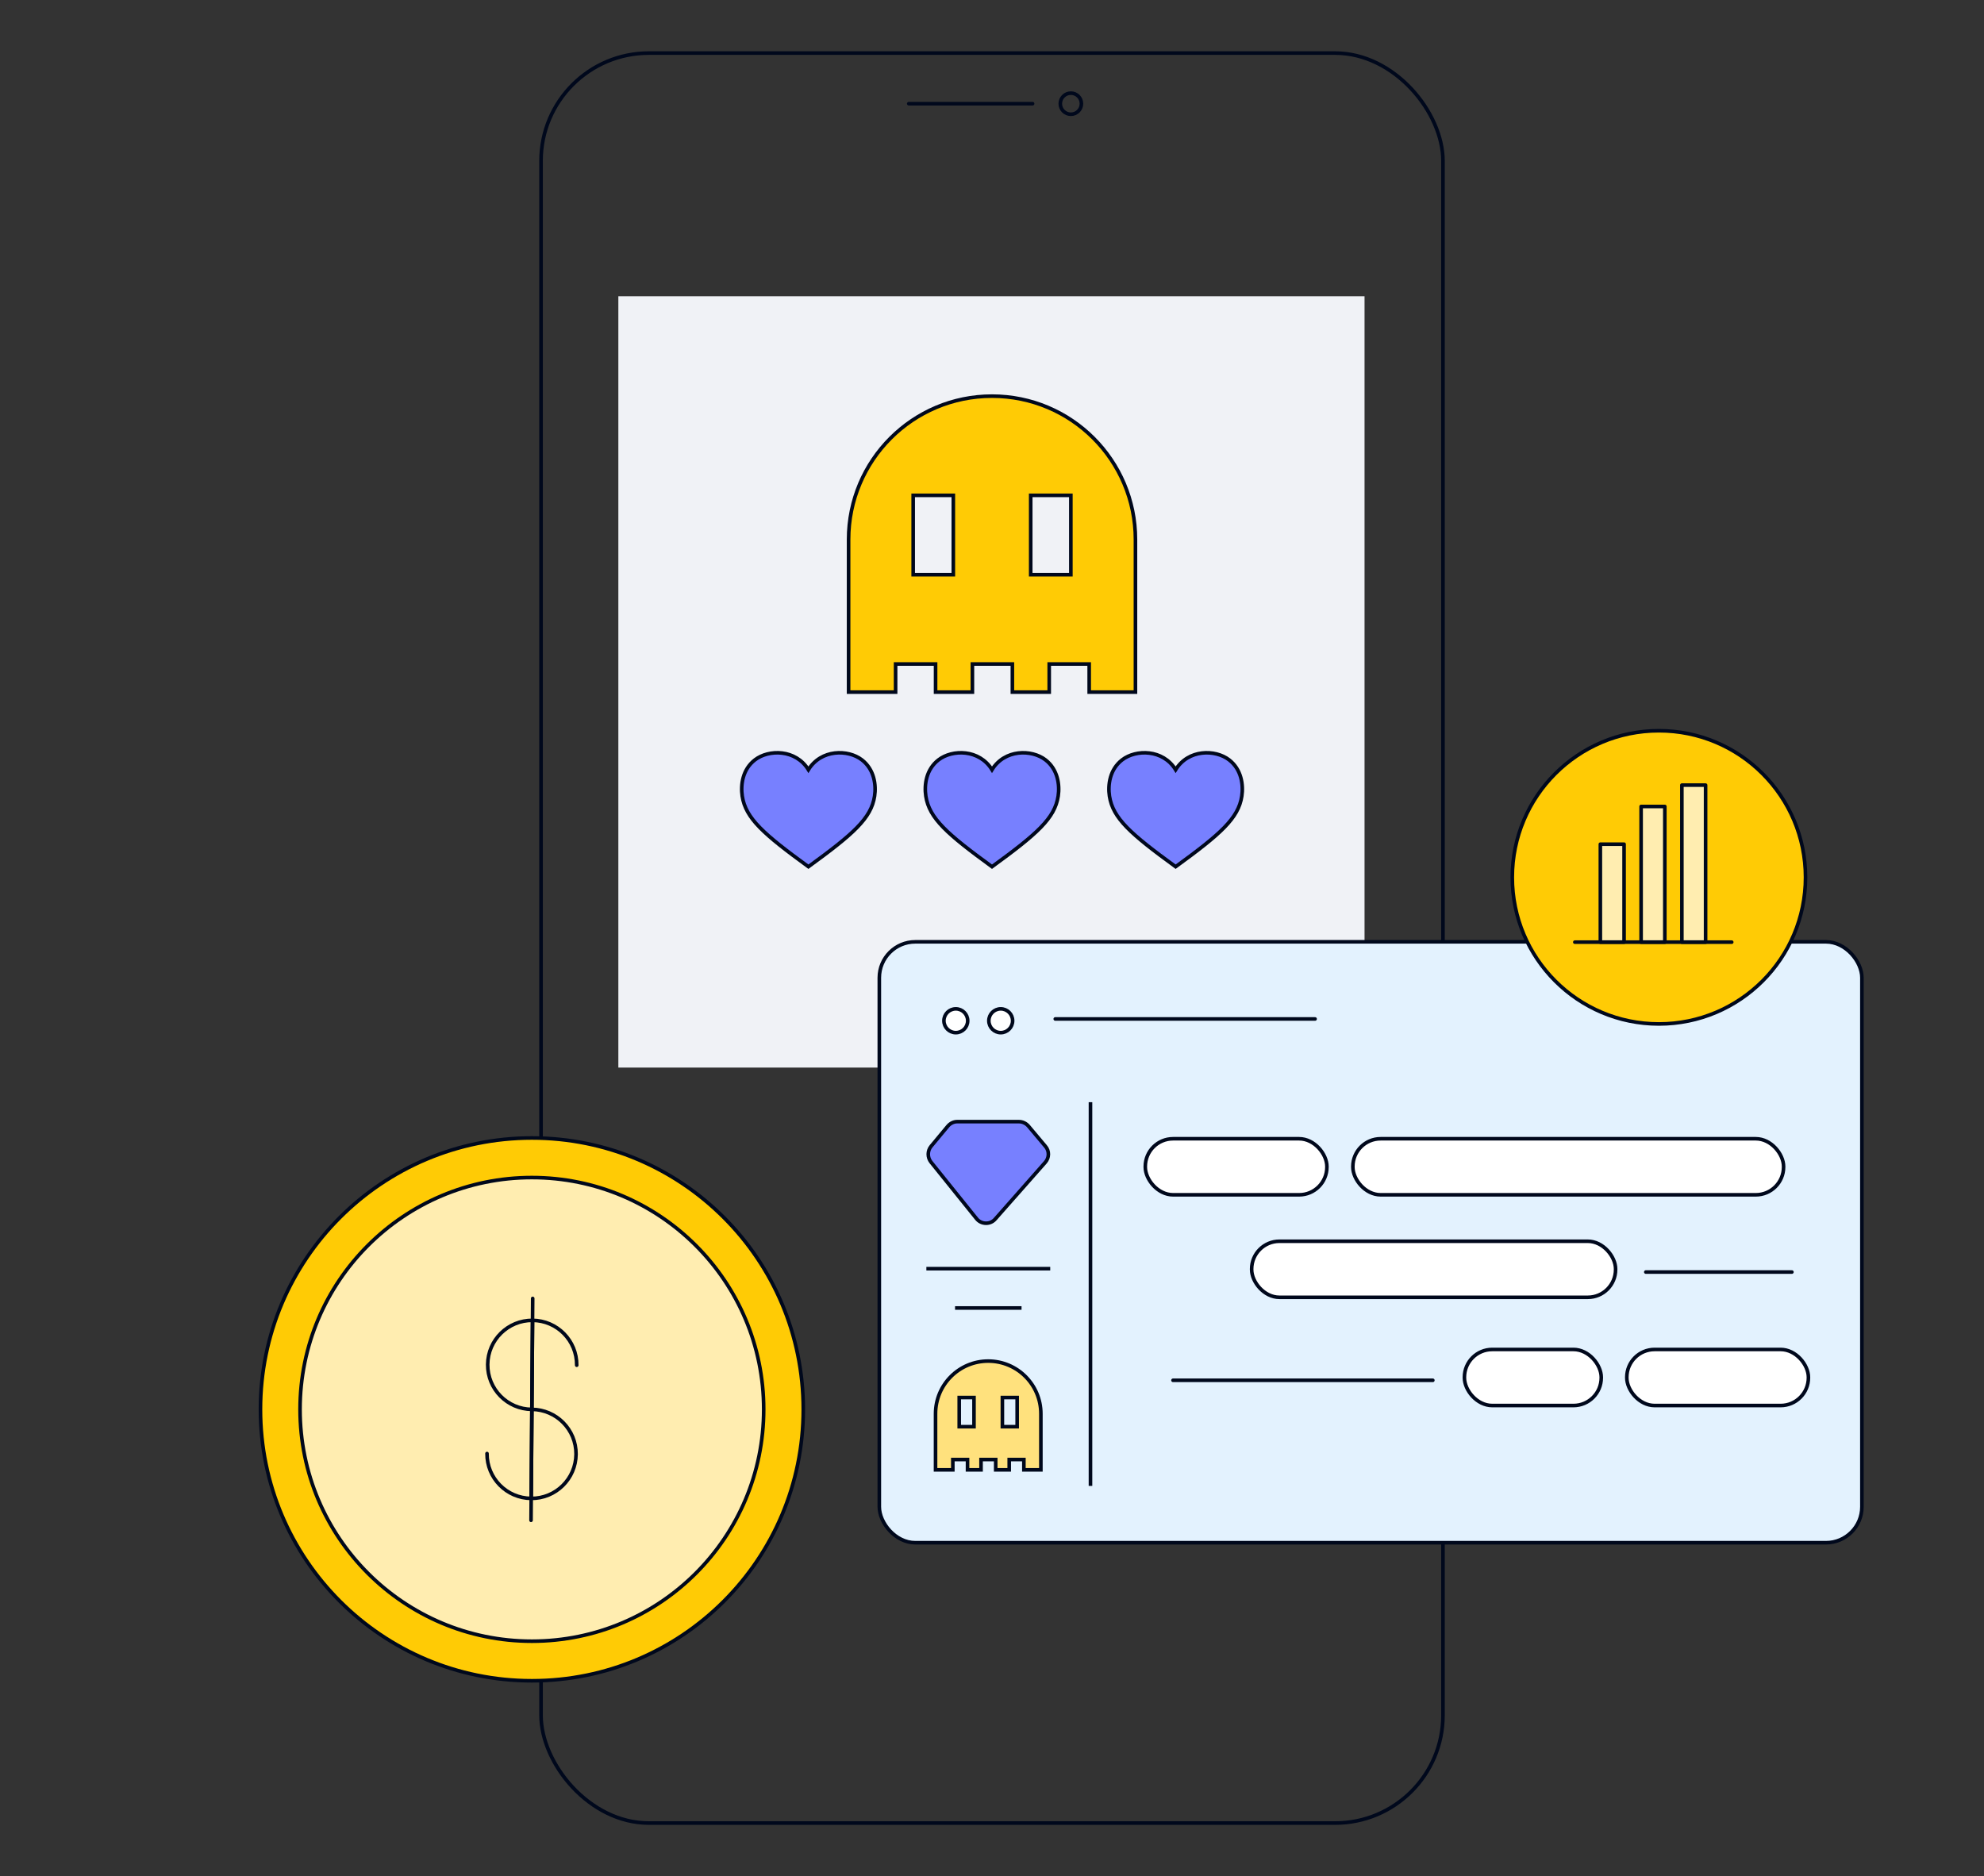
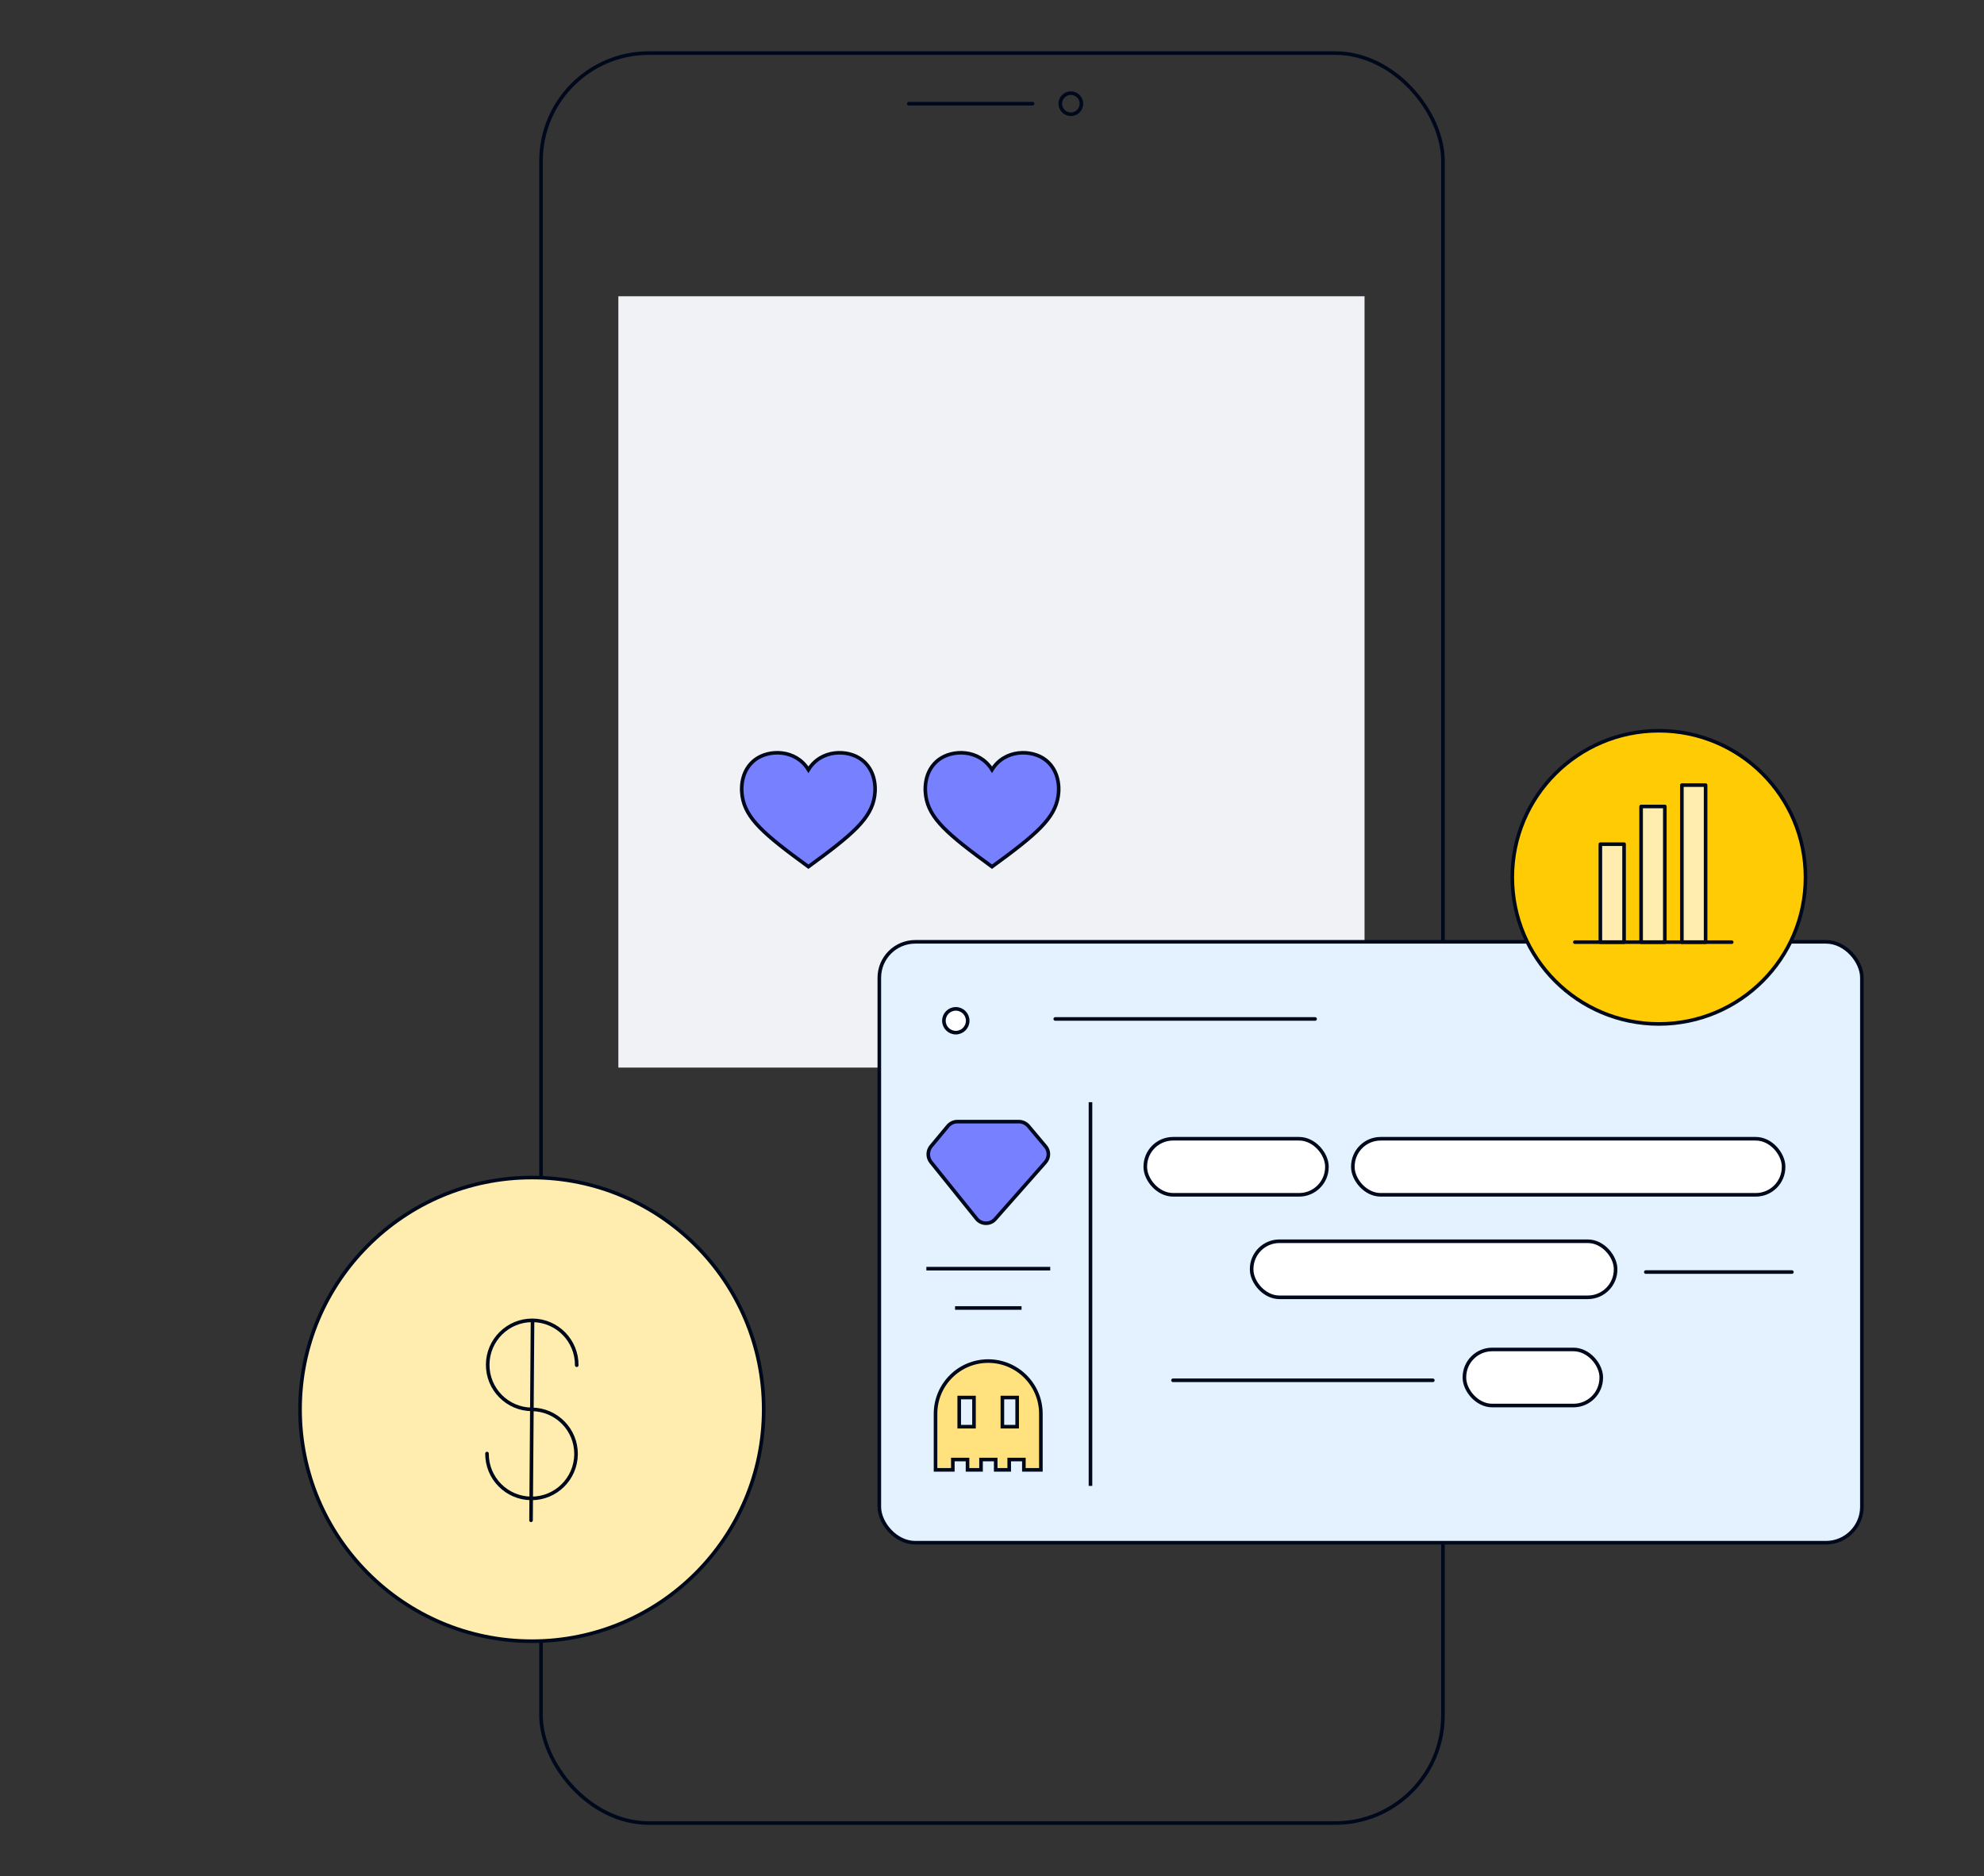
<svg xmlns="http://www.w3.org/2000/svg" id="Content" viewBox="0 0 552 522">
  <rect x="0" y="0" width="552" height="522" fill="#333333" stroke="none" />
  <defs>
    <style>.cls-1,.cls-2,.cls-3,.cls-4,.cls-5{stroke-linecap:round;stroke-linejoin:round;}.cls-1,.cls-2,.cls-3,.cls-4,.cls-5,.cls-6,.cls-7,.cls-8,.cls-9,.cls-10{stroke:#00081c;}.cls-1,.cls-8{fill:#ffcb05;}.cls-2{fill:#ffedb0;}.cls-3,.cls-7{fill:#fff;}.cls-4{fill:#e3f2fe;}.cls-5,.cls-10{fill:none;}.cls-6{fill:#ffe17d;}.cls-6,.cls-7,.cls-8,.cls-9,.cls-10{stroke-miterlimit:10;}.cls-9{fill:#7780ff;}.cls-11{fill:#f0f2f6;stroke-width:0px;}</style>
  </defs>
  <rect class="cls-11" x="172.04" y="82.43" width="207.61" height="214.61" />
  <rect class="cls-5" x="150.53" y="14.77" width="250.94" height="492.47" rx="30" ry="30" />
  <line class="cls-5" x1="252.84" y1="28.85" x2="287.29" y2="28.85" />
  <circle class="cls-5" cx="297.94" cy="28.85" r="2.94" />
  <rect class="cls-4" x="244.65" y="262.05" width="273.38" height="167.19" rx="10" ry="10" />
  <line class="cls-5" x1="326.36" y1="384.05" x2="398.65" y2="384.05" />
  <line class="cls-5" x1="457.91" y1="353.93" x2="498.55" y2="353.93" />
  <circle class="cls-3" cx="265.93" cy="284.01" r="3.31" />
-   <circle class="cls-3" cx="278.43" cy="284.01" r="3.31" />
  <rect class="cls-7" x="318.65" y="316.84" width="50.53" height="15.6" rx="7.73" ry="7.73" />
  <rect class="cls-7" x="407.44" y="375.47" width="38.07" height="15.6" rx="7.73" ry="7.73" />
-   <rect class="cls-7" x="452.62" y="375.47" width="50.53" height="15.6" rx="7.73" ry="7.73" />
  <rect class="cls-7" x="348.24" y="345.36" width="101.26" height="15.6" rx="7.73" ry="7.73" />
  <rect class="cls-7" x="376.4" y="316.84" width="119.84" height="15.6" rx="7.73" ry="7.73" />
  <line class="cls-10" x1="303.4" y1="306.67" x2="303.4" y2="413.43" />
  <line class="cls-5" x1="293.6" y1="283.51" x2="365.89" y2="283.51" />
  <line class="cls-10" x1="292.2" y1="352.99" x2="257.74" y2="352.99" />
  <line class="cls-10" x1="265.72" y1="363.93" x2="284.22" y2="363.93" />
  <path class="cls-9" d="M263.74,313.3l-4.69,5.64c-1.04,1.26-1.04,3.11-.04,4.38l12.68,15.75c1.31,1.67,3.88,1.71,5.23.09l13.9-15.75c1.13-1.26,1.17-3.2.04-4.47l-4.74-5.64c-.68-.77-1.62-1.22-2.66-1.22h-17.15c-.95,0-1.9.45-2.57,1.22" />
  <path class="cls-6" d="M274.95,378.7c-8.1,0-14.66,6.56-14.66,14.66v15.6h4.81v-2.87h4.09v2.87h3.76v-2.87h4.08v2.87h3.76v-2.87h4.08v2.87h4.73v-15.6c0-8.1-6.56-14.66-14.66-14.66ZM270.99,396.96h-4.11v-8.11h4.11v8.11ZM283,396.96h-4.11v-8.11h4.11v8.11Z" />
  <path class="cls-9" d="M239.8,211.42c-3.86-2.97-11.35-2.99-14.88,2.74-3.53-5.73-11.02-5.71-14.88-2.74-3.45,2.65-4.01,6.96-3.53,10.1.95,6.18,5.93,10.54,18.41,19.63,12.48-9.09,17.47-13.45,18.41-19.63.48-3.13-.09-7.44-3.53-10.1Z" />
  <path class="cls-9" d="M290.88,211.42c-3.86-2.97-11.35-2.99-14.88,2.74-3.53-5.73-11.02-5.71-14.88-2.74-3.45,2.65-4.01,6.96-3.53,10.1.95,6.18,5.93,10.54,18.41,19.63,12.48-9.09,17.47-13.45,18.41-19.63.48-3.13-.09-7.44-3.53-10.1Z" />
-   <path class="cls-9" d="M341.97,211.42c-3.86-2.97-11.35-2.99-14.88,2.74-3.53-5.73-11.02-5.71-14.88-2.74-3.45,2.65-4.01,6.96-3.53,10.1.95,6.18,5.93,10.54,18.41,19.63,12.48-9.09,17.47-13.45,18.41-19.63.48-3.13-.09-7.44-3.53-10.1Z" />
-   <path class="cls-8" d="M276,110.22c-22.04,0-39.9,17.86-39.9,39.9v42.45h13.08v-7.82h11.12v7.82h10.25v-7.82h11.12v7.82h10.25v-7.82h11.12v7.82h12.87v-42.45c0-22.04-17.86-39.9-39.9-39.9ZM265.24,159.9h-11.17v-22.08h11.17v22.08ZM297.94,159.9h-11.17v-22.08h11.17v22.08Z" />
-   <circle class="cls-1" cx="147.98" cy="392.14" r="75.51" />
+   <path class="cls-9" d="M341.97,211.42Z" />
  <circle class="cls-2" cx="147.98" cy="392.14" r="64.5" />
  <path class="cls-5" d="M135.5,404.43c-.05,6.84,5.45,12.42,12.29,12.48,6.84.05,12.42-5.45,12.48-12.29.05-6.84-5.45-12.42-12.29-12.48-6.84-.05-12.34-5.64-12.29-12.48.05-6.84,5.64-12.34,12.48-12.29,6.84.05,12.34,5.64,12.29,12.48" />
-   <line class="cls-5" x1="147.8" y1="416.9" x2="148.21" y2="361.27" />
  <line class="cls-5" x1="147.75" y1="423" x2="148.16" y2="367.88" />
  <circle class="cls-1" cx="461.55" cy="244.11" r="40.79" />
  <rect class="cls-2" x="445.26" y="234.88" width="6.6" height="27.26" />
  <rect class="cls-2" x="456.6" y="224.39" width="6.6" height="37.75" />
  <rect class="cls-2" x="467.94" y="218.45" width="6.6" height="43.69" />
  <line class="cls-2" x1="438.16" y1="262.14" x2="481.81" y2="262.14" />
</svg>